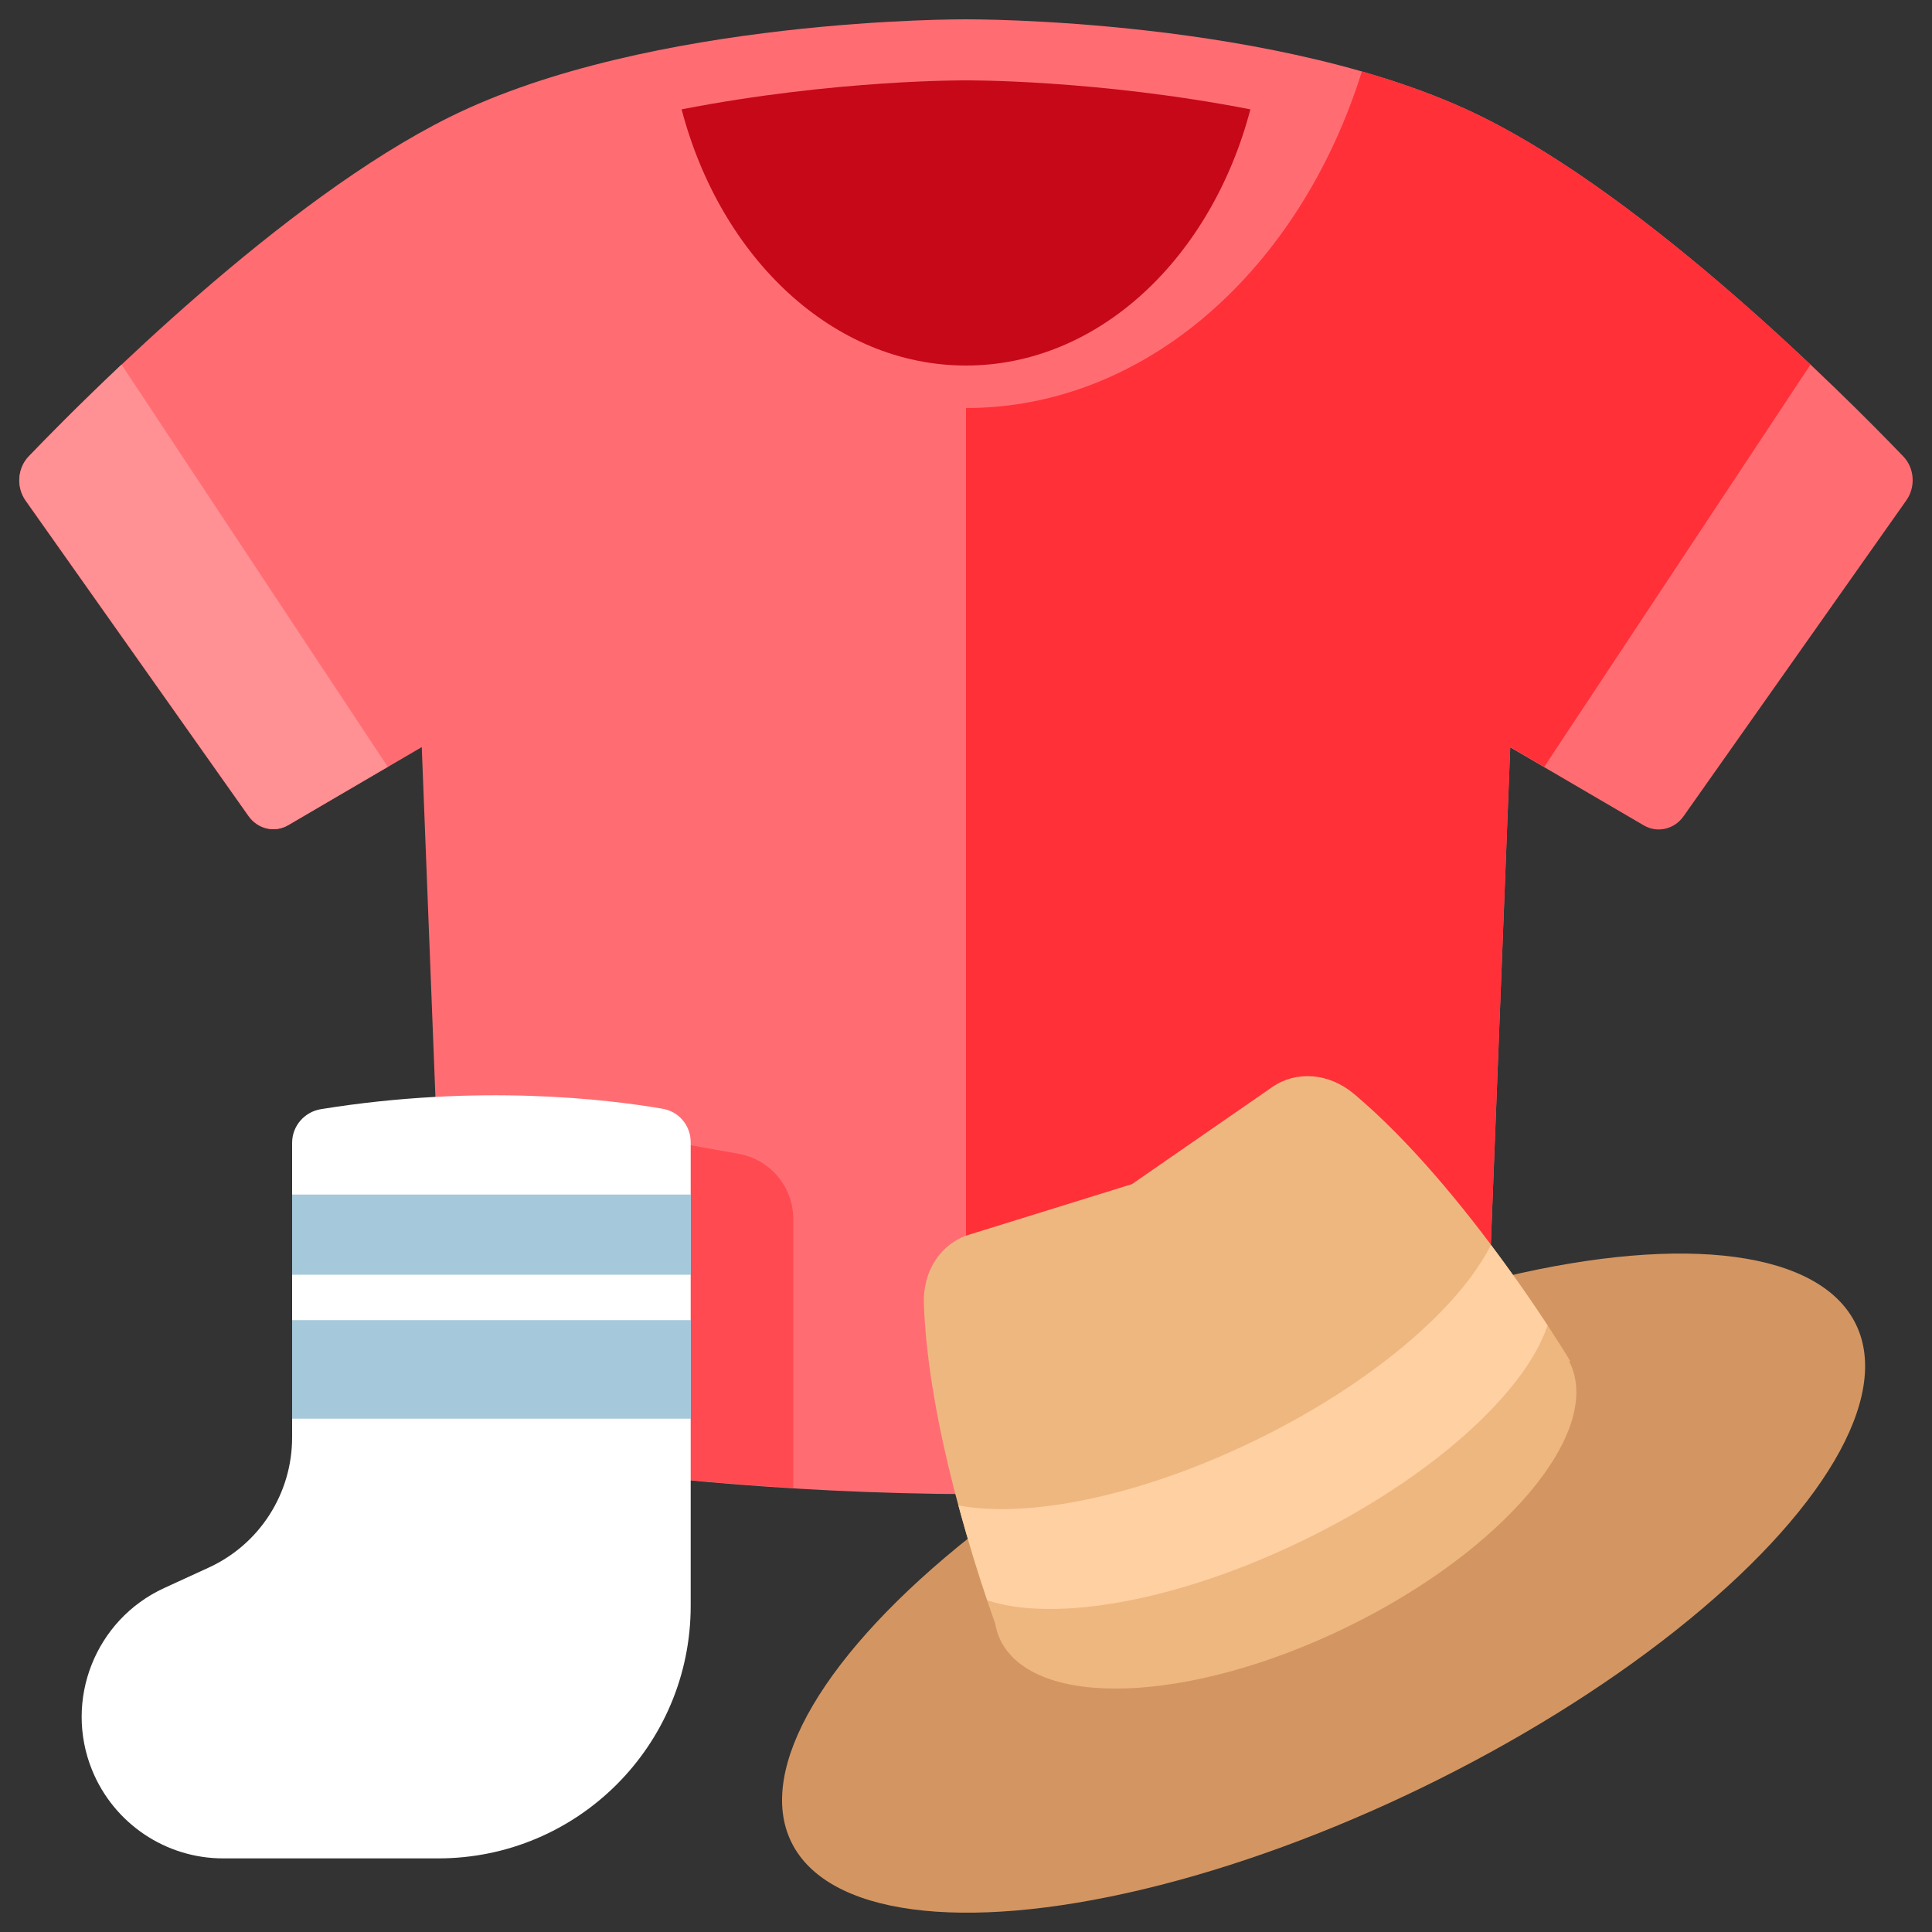
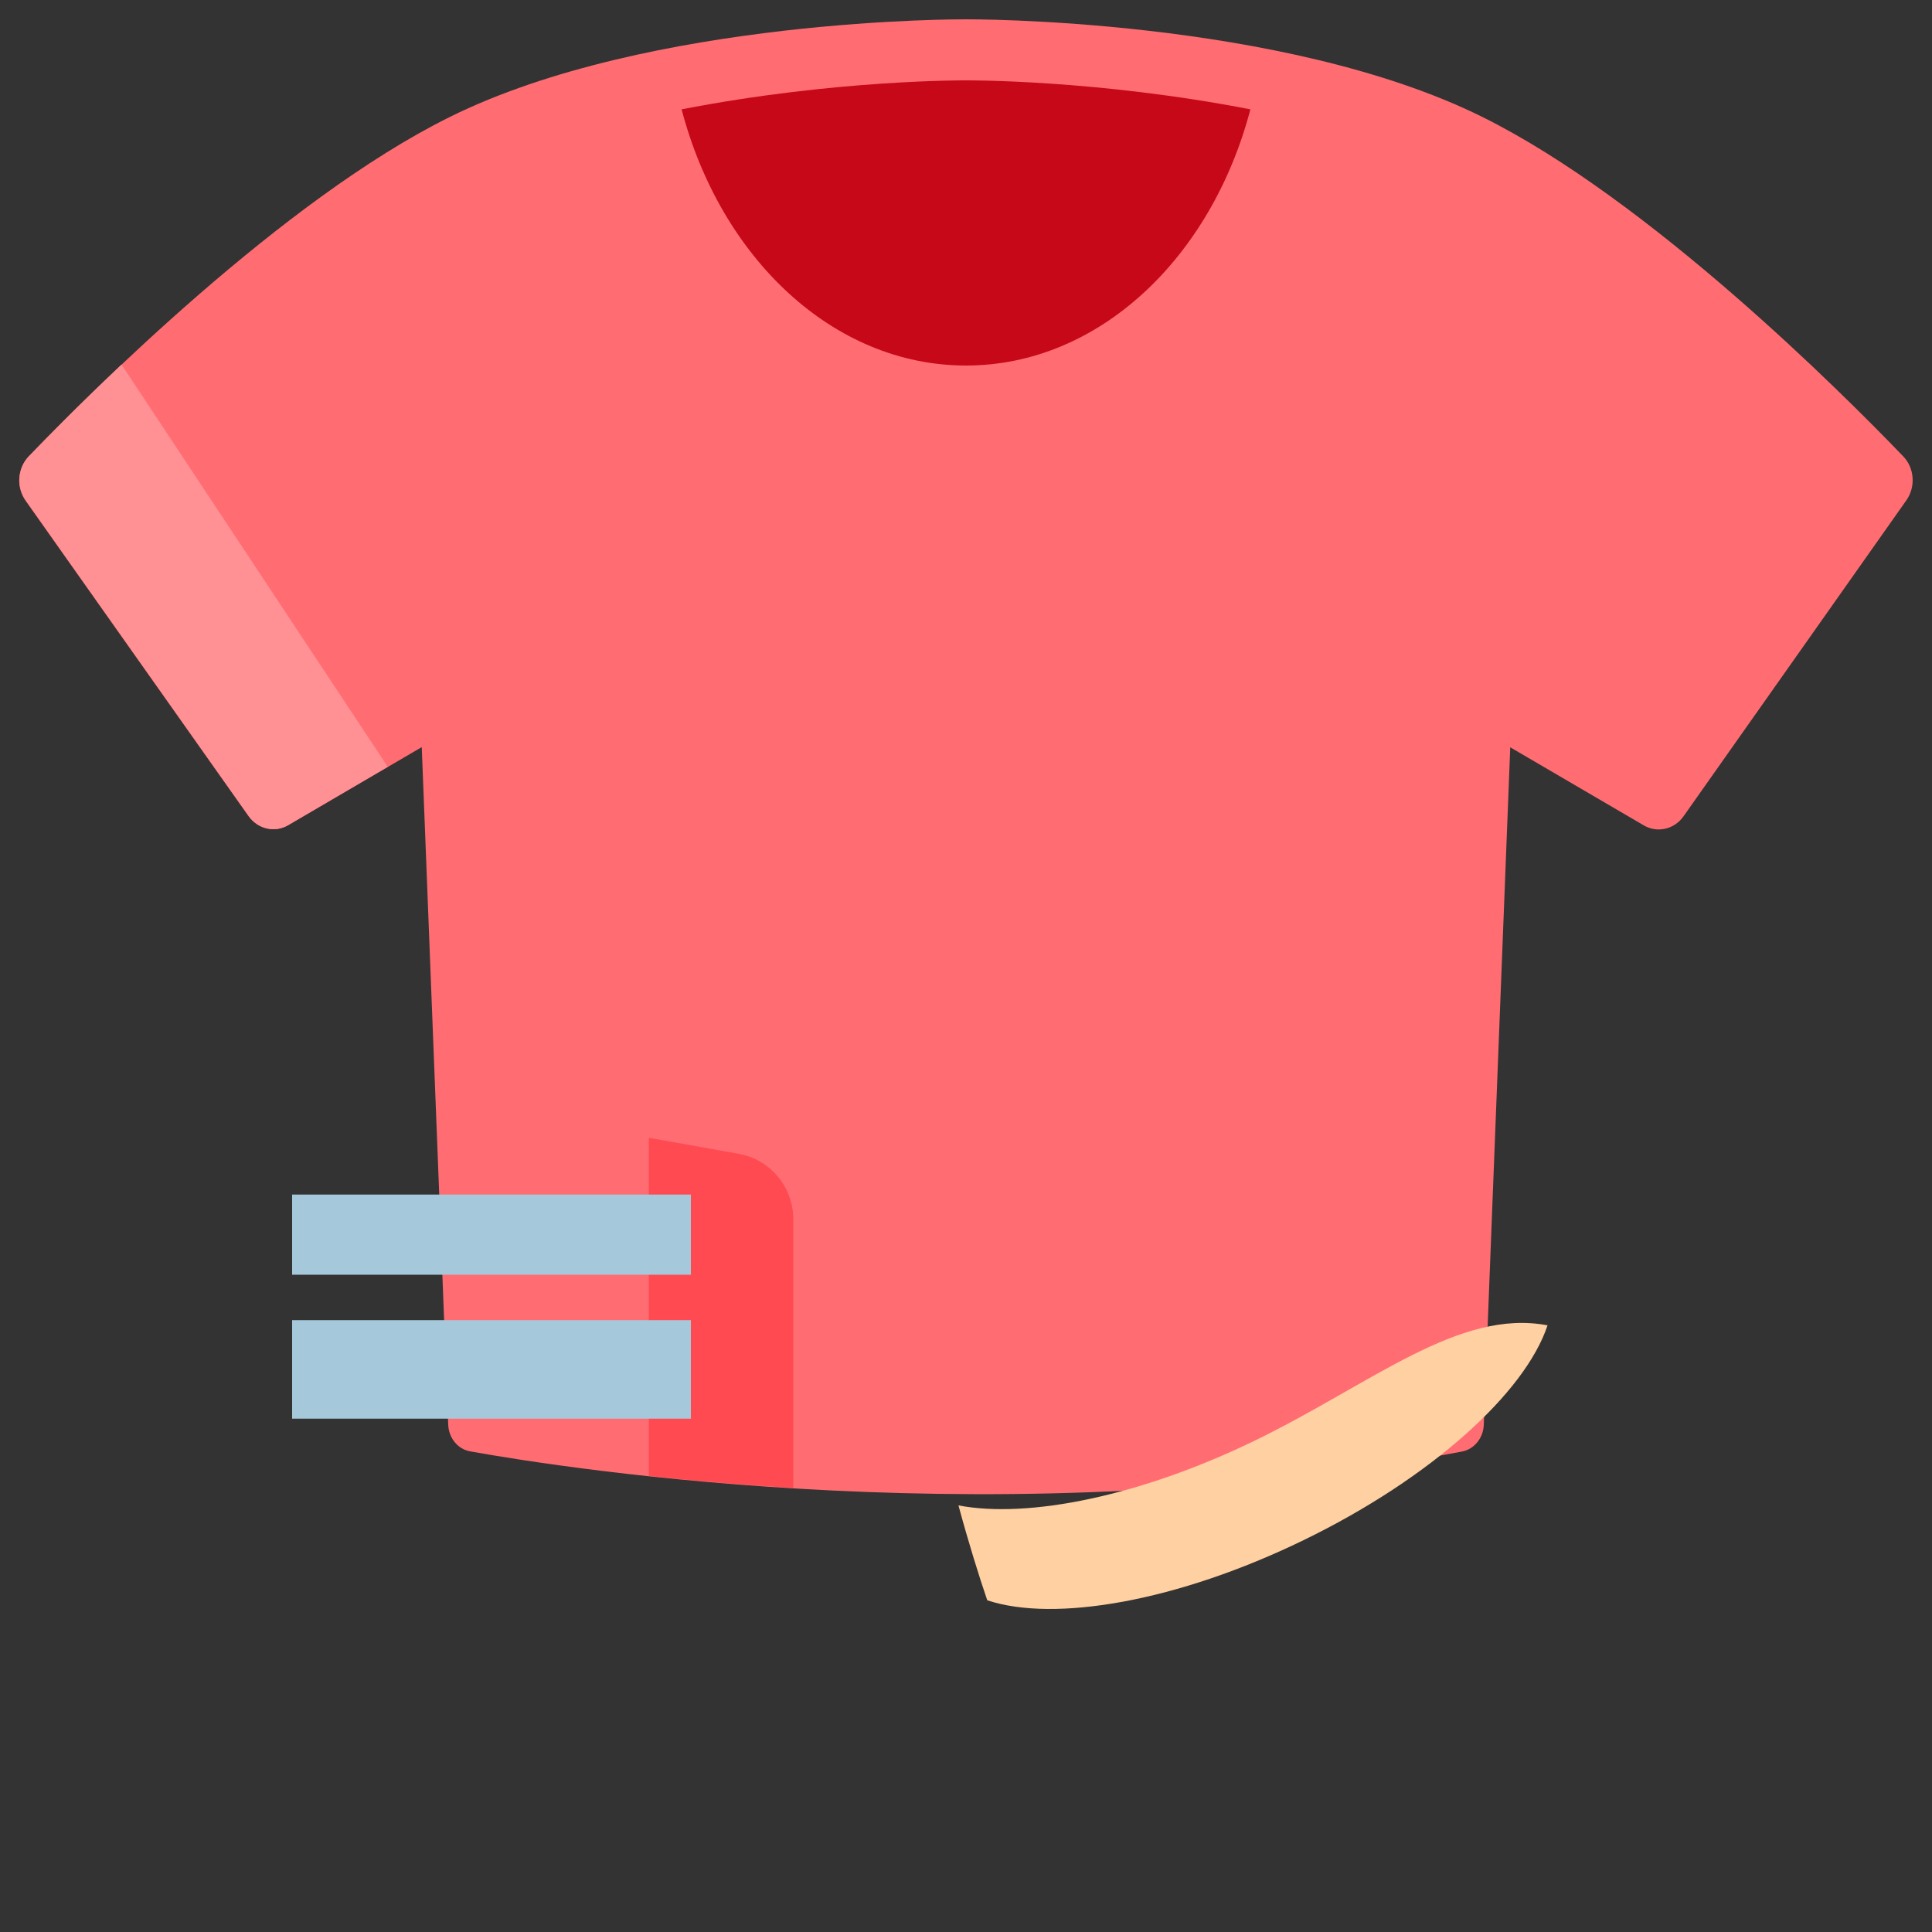
<svg xmlns="http://www.w3.org/2000/svg" version="1.1" id="Layer_1" x="0px" y="0px" viewBox="0 0 100 100" style="enable-background:new 0 0 100 100;" xml:space="preserve">
  <rect x="0" y="0" width="100" height="100" fill="#333333" stroke="none" />
  <style type="text/css">
	.st0{fill:#FF6D73;}
	.st1{opacity:0.57;fill:#FF3038;}
	.st2{fill:#C60819;}
	.st3{fill:#FF3038;}
	.st4{fill:#FF9094;}
	.st5{fill:#FFFFFF;}
	.st6{fill:#A6C8DB;}
	.st7{fill:#D39662;}
	.st8{fill:#EFB780;}
	.st9{fill:#FFD0A1;}
</style>
  <g>
    <g>
      <g>
        <path class="st0" d="M98.51,23.62c-3.16-3.29-13.15-13.28-21.77-17.56C66.35,0.9,50,1,50,1S33.65,0.9,23.25,6.07     c-8.62,4.28-18.6,14.27-21.77,17.56c-0.58,0.61-0.65,1.58-0.16,2.28l11.54,16.33c0.48,0.68,1.36,0.88,2.06,0.47l6.91-4.04     l1.37,35.08c0.03,0.68,0.49,1.25,1.12,1.37c5.14,0.92,27.87,4.49,51.36,0.01c0.62-0.12,1.09-0.69,1.12-1.37l1.37-35.08l6.91,4.04     c0.7,0.41,1.58,0.21,2.06-0.47L98.67,25.9C99.16,25.21,99.1,24.23,98.51,23.62z" />
        <path class="st1" d="M41.06,77.02V63.1c0-1.66-1.19-3.09-2.83-3.38l-4.65-0.83V76.4C35.8,76.63,38.31,76.85,41.06,77.02z" />
        <path class="st2" d="M50,4.16c0,0-6.75-0.05-14.72,1.5c2.02,7.7,7.85,13.26,14.72,13.26s12.7-5.57,14.72-13.26     C56.75,4.11,50,4.16,50,4.16z" />
-         <path class="st3" d="M93.71,18.87c-4.55-4.3-11.08-9.88-16.97-12.81c-1.93-0.96-4.06-1.73-6.25-2.36     C67.3,13.89,59.34,21.12,50,21.12v56.2c7.82,0.04,16.7-0.49,25.68-2.21c0.62-0.12,1.09-0.69,1.12-1.37l1.37-35.08l1.76,1.03     L93.71,18.87z" />
      </g>
      <path class="st4" d="M6.29,18.87c-2.11,1.99-3.8,3.71-4.8,4.75c-0.58,0.61-0.65,1.58-0.16,2.28l11.54,16.33    c0.48,0.68,1.36,0.89,2.06,0.47l5.14-3.01L6.29,18.87z" />
    </g>
    <g>
-       <path class="st5" d="M15.12,59.15l0,15.25c0,2.9-1.68,5.53-4.32,6.74L8.49,82.2c-3.56,1.64-5.2,5.8-3.72,9.43l0,0    c1.13,2.76,3.81,4.56,6.78,4.56h11.13c7.22,0,13.07-5.85,13.07-13.07V59.12c0-0.86-0.61-1.59-1.45-1.73    c-2.83-0.49-9.52-1.3-17.69,0.02C15.76,57.55,15.12,58.28,15.12,59.15z" />
      <g>
        <rect x="15.12" y="61.83" class="st6" width="20.64" height="4.15" />
        <rect x="15.12" y="68.33" class="st6" width="20.64" height="5.1" />
      </g>
    </g>
    <g>
-       <ellipse transform="matrix(0.899 -0.437 0.437 0.899 -28.93 38.248)" class="st7" cx="68.56" cy="81.93" rx="30.65" ry="11.75" />
-       <path class="st8" d="M81.27,70.44c0,0-5.34-8.91-11.2-13.83c-1.29-1.08-2.98-1.2-4.21-0.35l-7.27,5.03l-8.44,2.62    c-1.44,0.45-2.38,1.85-2.33,3.54c0.21,6.34,2.8,14.09,3.68,16.55c0.06,0.3,0.14,0.59,0.27,0.87c1.75,3.61,9.78,3.32,17.92-0.64    S83,74.12,81.25,70.52c-0.01-0.01-0.02-0.03-0.03-0.04L81.27,70.44z" />
-       <path class="st9" d="M64.98,74.55c-5.94,2.89-11.75,4.06-15.37,3.37c0.53,1.96,1.07,3.68,1.49,4.91    c3.48,1.16,9.86,0.06,16.39-3.12c6.62-3.22,11.46-7.64,12.61-11.11c-0.71-1.09-1.72-2.56-2.93-4.16    C75.52,67.72,70.98,71.63,64.98,74.55z" />
+       <path class="st9" d="M64.98,74.55c-5.94,2.89-11.75,4.06-15.37,3.37c0.53,1.96,1.07,3.68,1.49,4.91    c3.48,1.16,9.86,0.06,16.39-3.12c6.62-3.22,11.46-7.64,12.61-11.11C75.52,67.72,70.98,71.63,64.98,74.55z" />
    </g>
  </g>
</svg>